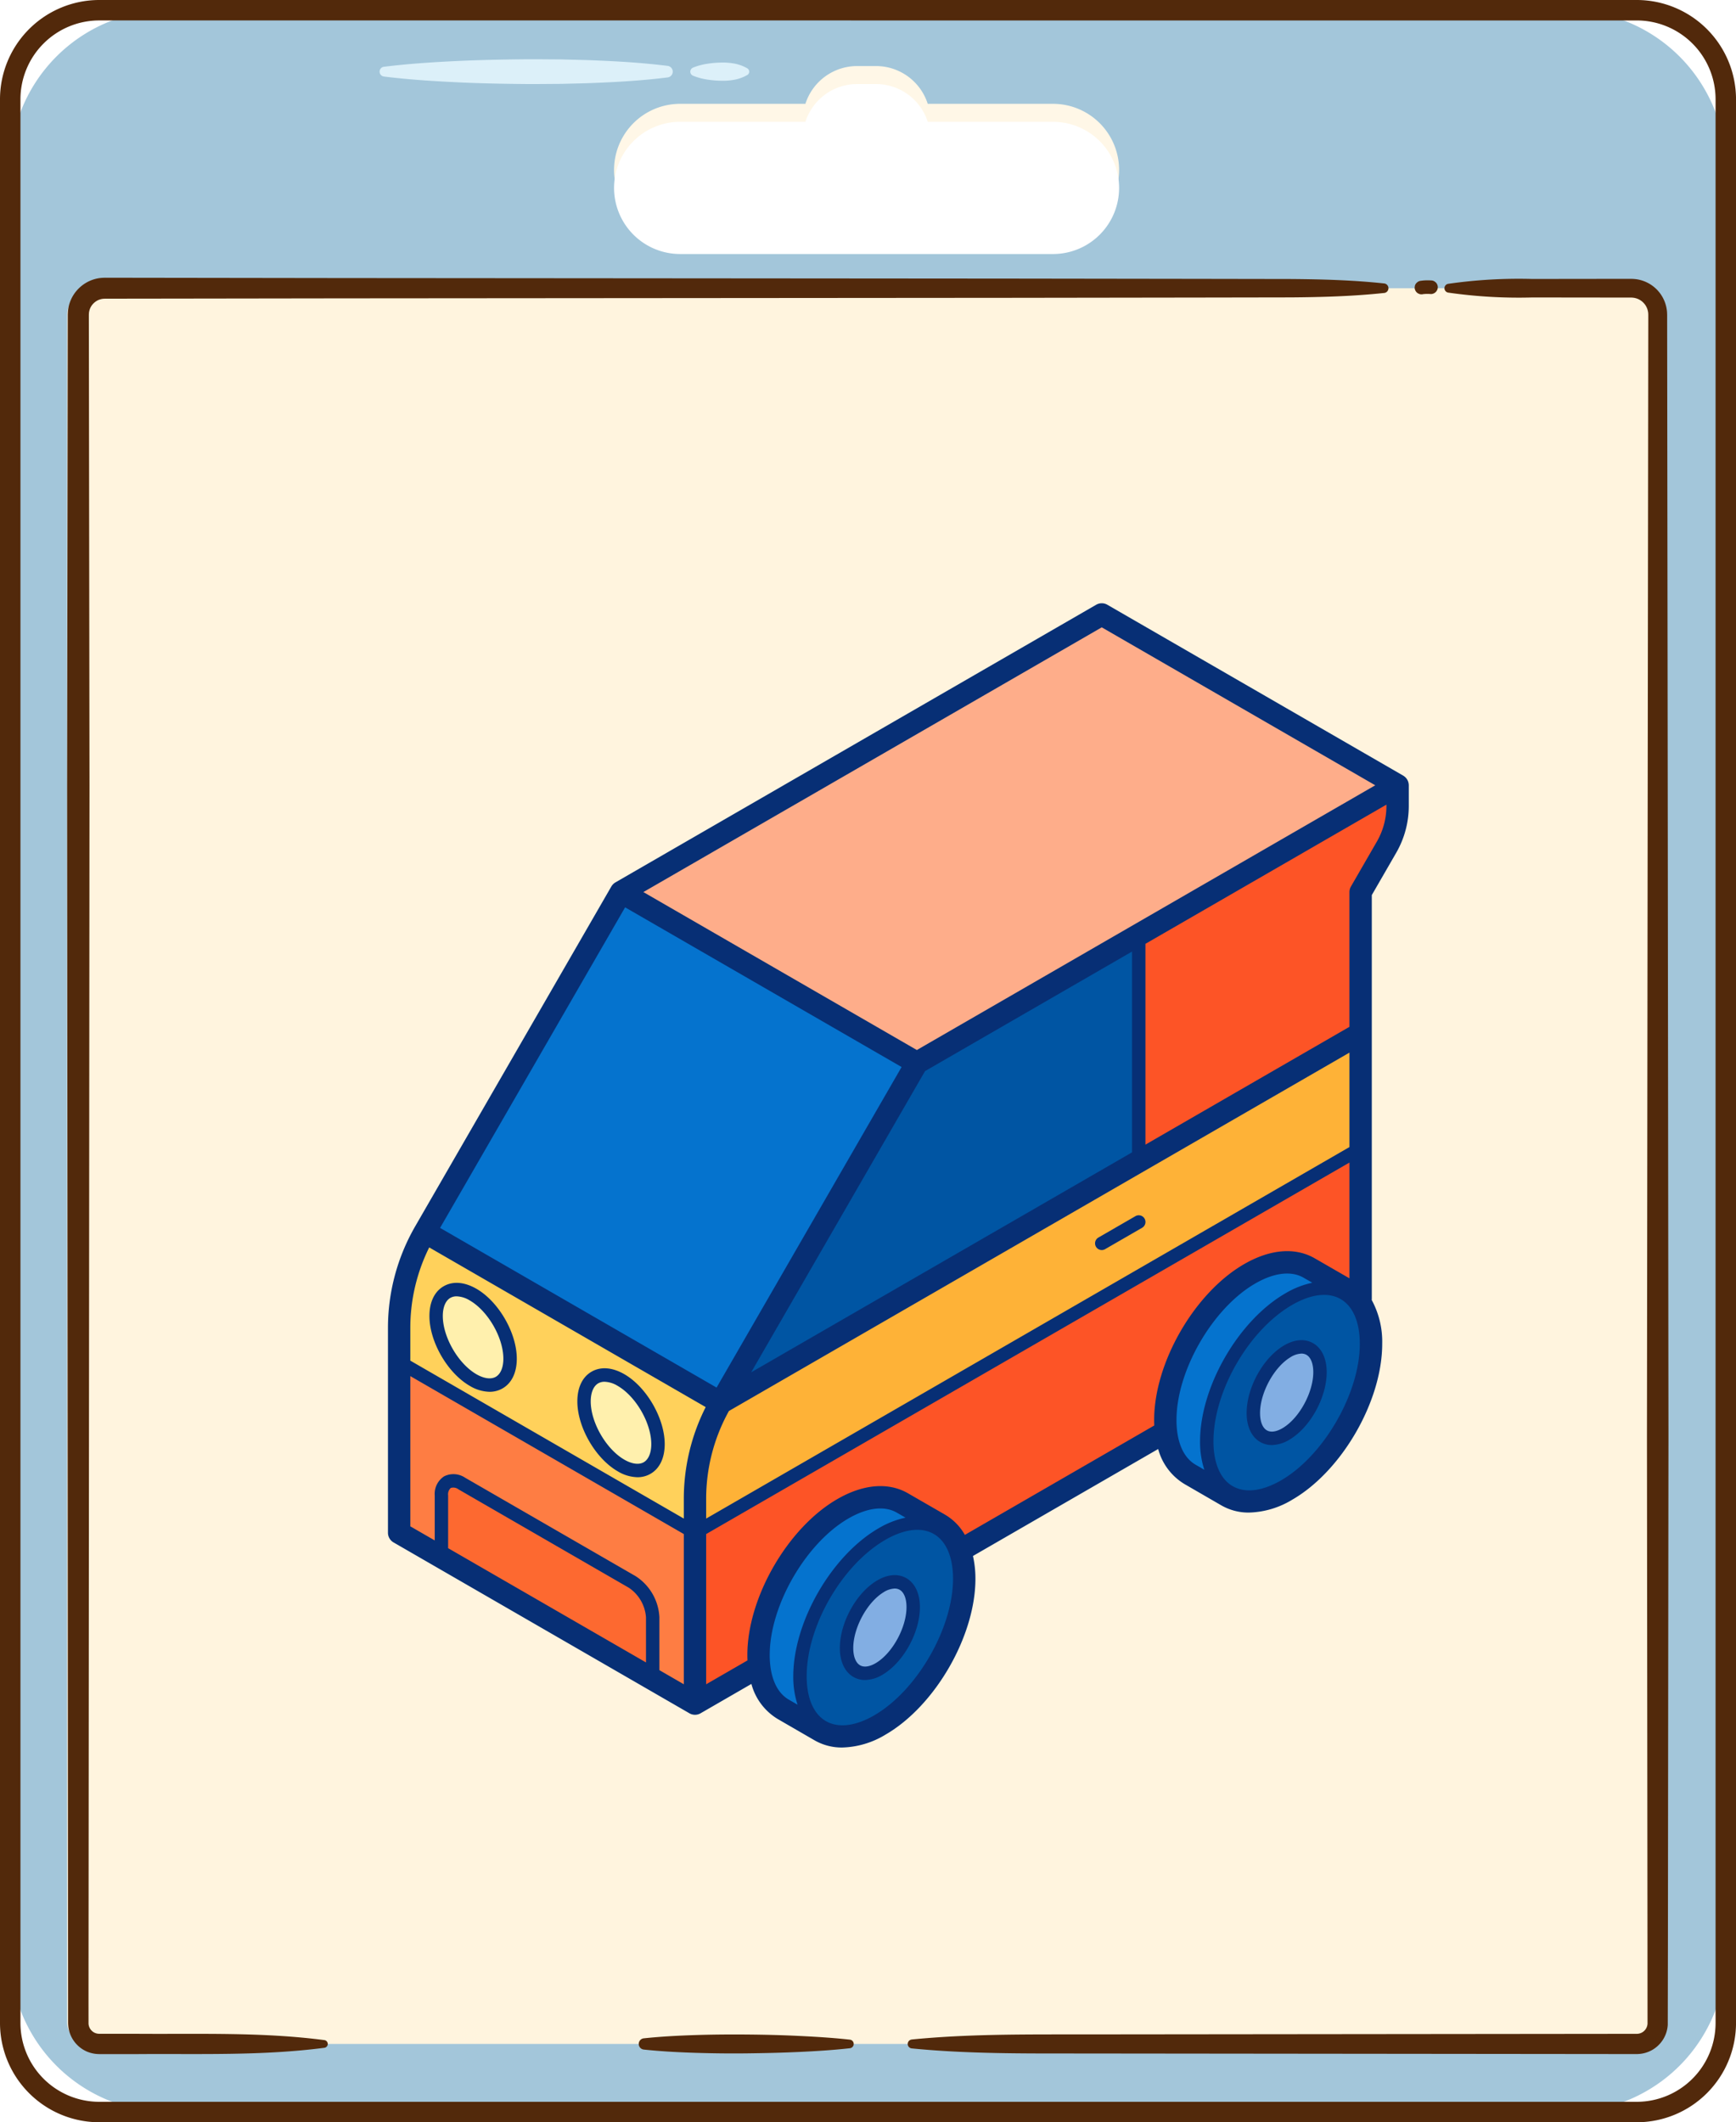
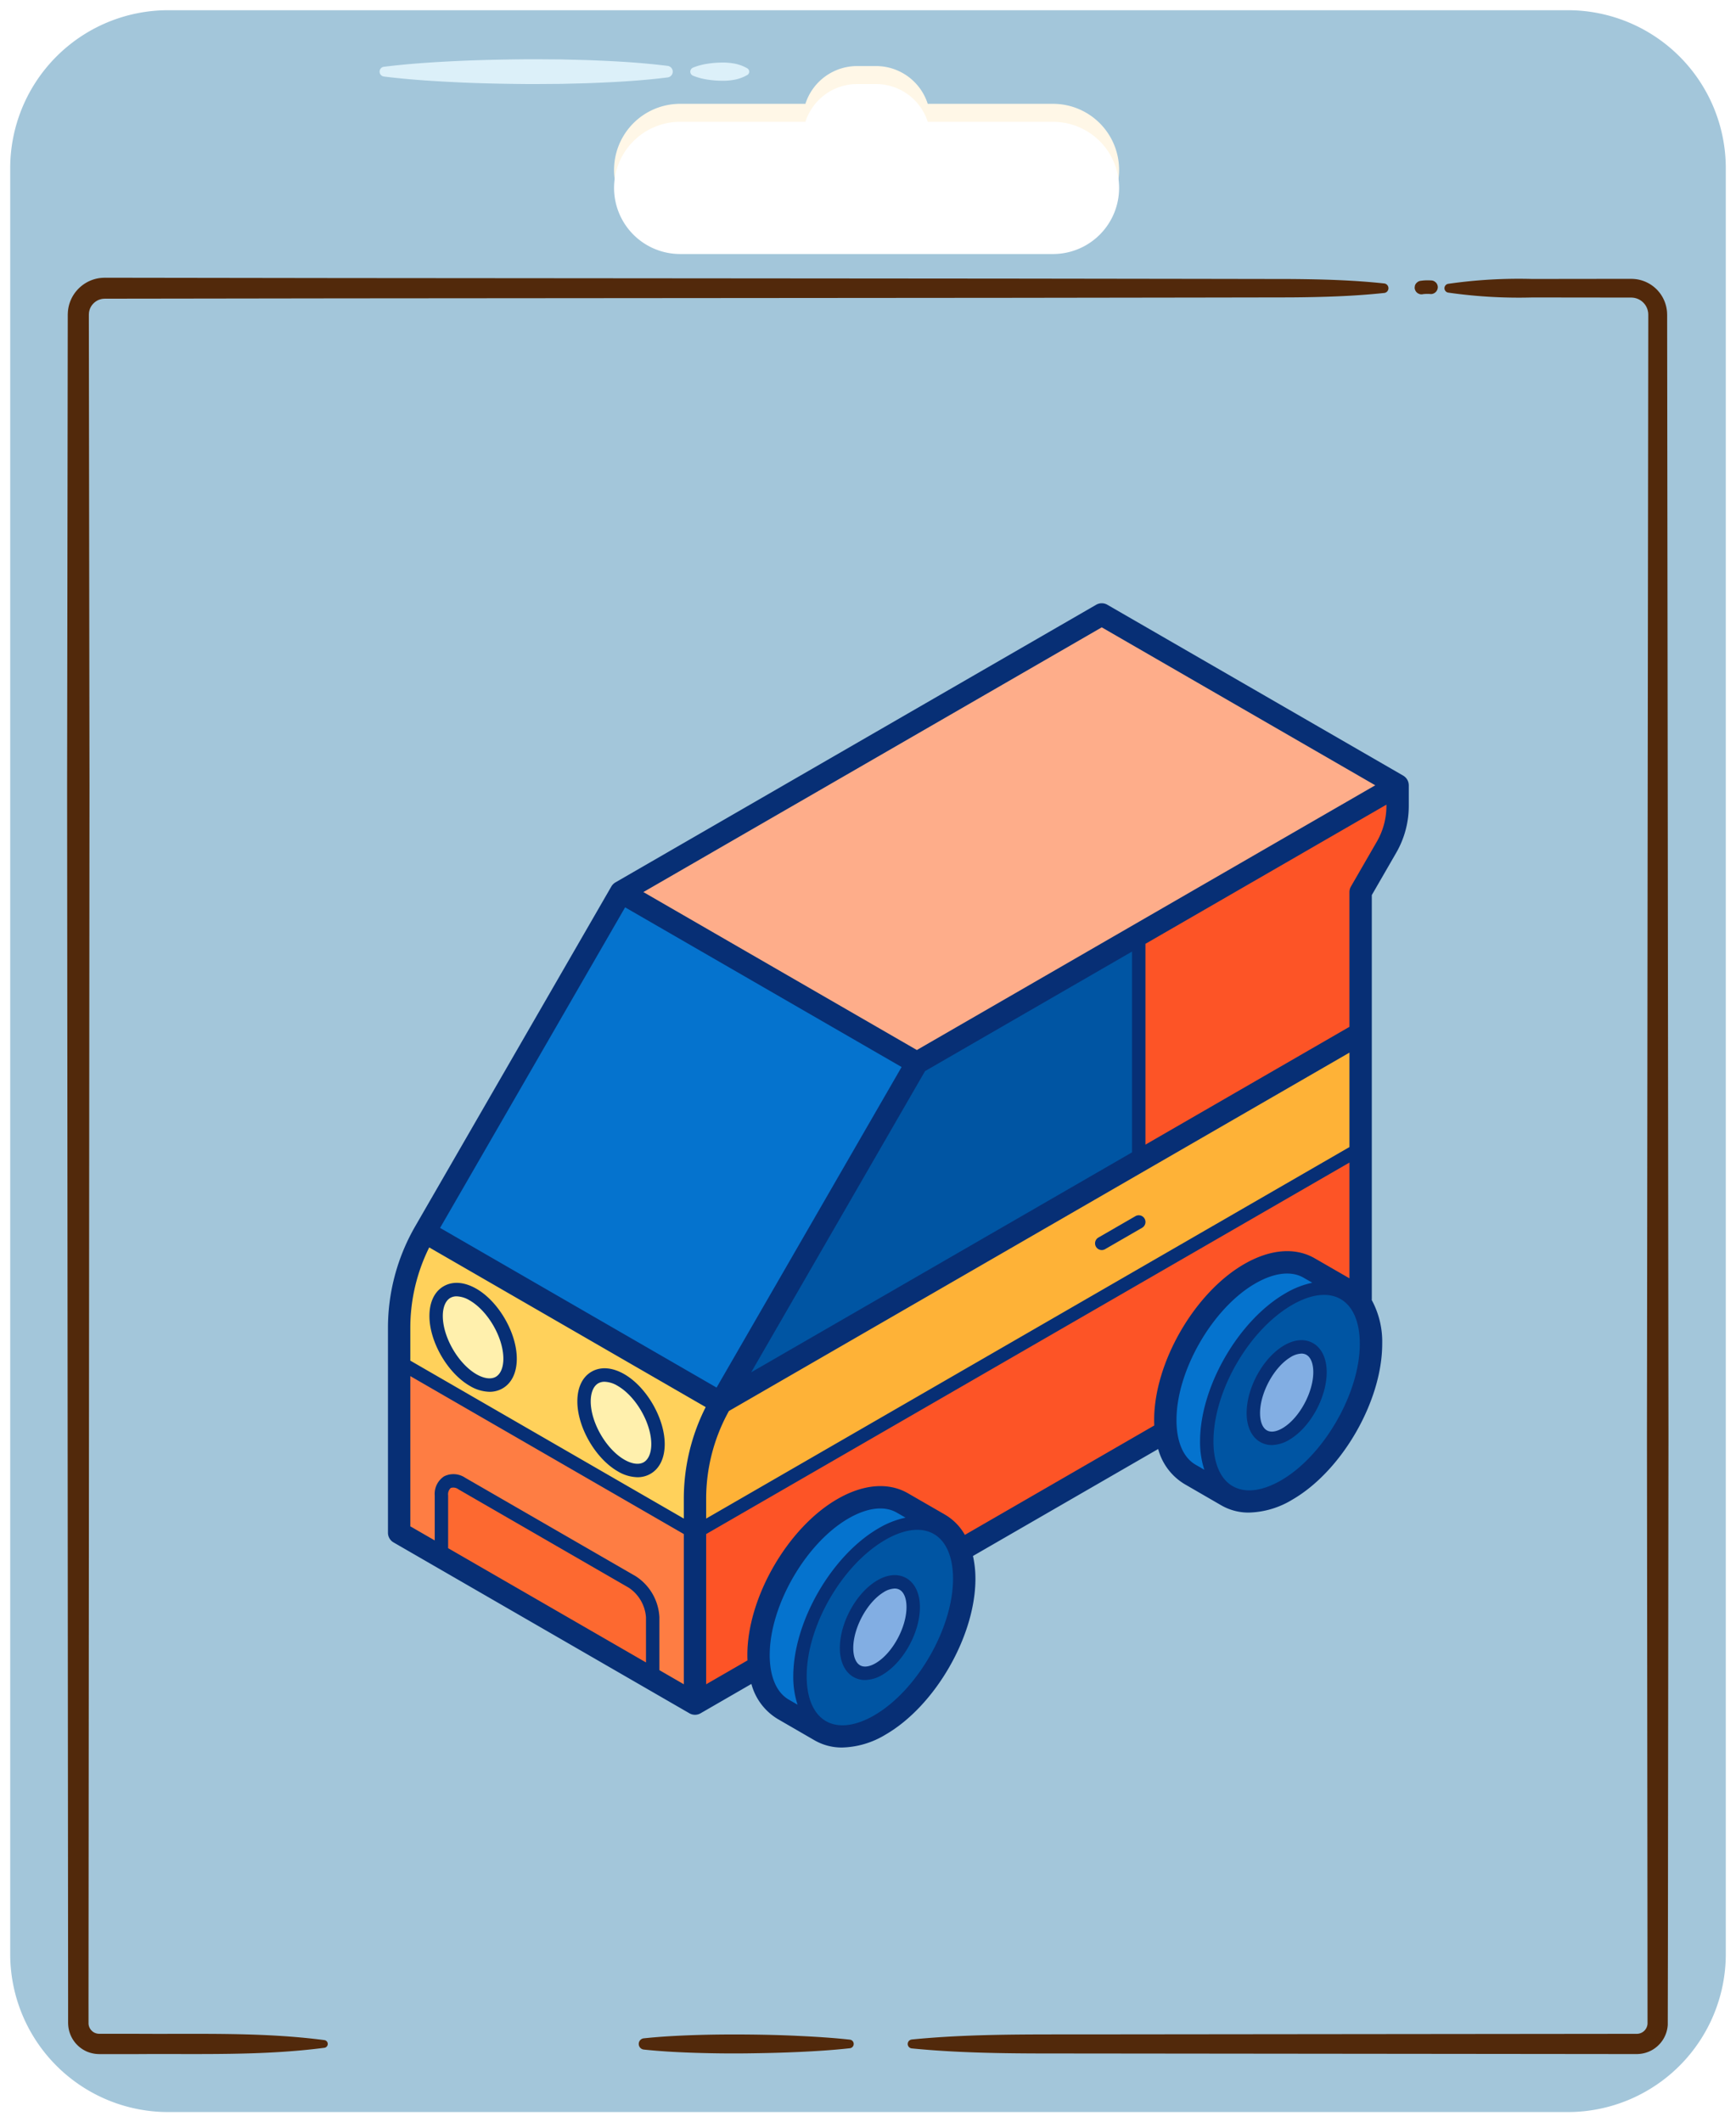
<svg xmlns="http://www.w3.org/2000/svg" width="385.695" height="471.377" viewBox="0 0 385.695 471.377">
  <defs>
    <filter id="Union_1">
      <feOffset dy="4" input="SourceAlpha" />
      <feGaussianBlur result="blur" />
      <feFlood flood-opacity="0.071" result="color" />
      <feComposite operator="out" in="SourceGraphic" in2="blur" />
      <feComposite operator="in" in="color" />
      <feComposite operator="in" in2="SourceGraphic" />
    </filter>
  </defs>
  <g id="Group_427" data-name="Group 427" transform="translate(-518.054 -5103.074)">
    <g id="vibrant-06" transform="translate(518.054 5103.074)">
      <path id="Path_2398" data-name="Path 2398" d="M-34.908,0H276.065a35.092,35.092,0,0,1,35.092,35.092V431.748a35.092,35.092,0,0,1-35.092,35.092H-34.908A35.092,35.092,0,0,1-70,431.748V35.092A35.092,35.092,0,0,1-34.908,0Z" transform="translate(72.269 2.269)" fill="#a3c6da" />
-       <path id="Path_2358" data-name="Path 2358" d="M293.652,471.377H-47.957A22.068,22.068,0,0,1-70,449.335V22.043A22.068,22.068,0,0,1-47.957,0H293.652A22.068,22.068,0,0,1,315.7,22.043V449.335a22.068,22.068,0,0,1-22.044,22.043ZM-47.957,4.539a17.521,17.521,0,0,0-17.5,17.5V449.335a17.521,17.521,0,0,0,17.5,17.5H293.652a17.525,17.525,0,0,0,17.505-17.5V22.043a17.525,17.525,0,0,0-17.505-17.5Z" transform="translate(70 0)" fill="#52290b" />
      <path id="Path_2363" data-name="Path 2363" d="M164.347,27.221a13.694,13.694,0,0,1,3.022-.839,21.317,21.317,0,0,1,3.022-.283,14.133,14.133,0,0,1,3.022.193,8.84,8.84,0,0,1,3.022,1.091.852.852,0,0,1,.283,1.172.866.866,0,0,1-.283.283,8.84,8.84,0,0,1-3.022,1.091,14.166,14.166,0,0,1-3.022.193,21.239,21.239,0,0,1-3.022-.284A13.663,13.663,0,0,1,164.347,29a.962.962,0,0,1,0-1.775Z" transform="translate(-10.388 -12.193)" fill="#dcf0f9" />
      <path id="Path_2364" data-name="Path 2364" d="M35.1,26.381c5.253-.652,10.506-1,15.759-1.255s10.506-.363,15.759-.411c2.627-.019,5.253.024,7.882.034,2.626.078,5.253.107,7.882.233,5.253.213,10.506.545,15.759,1.2a1.293,1.293,0,0,1,0,2.565c-5.253.657-10.506.99-15.759,1.2-2.627.129-5.253.156-7.882.233-2.627.009-5.253.053-7.882.033-5.253-.048-10.506-.143-15.759-.411-5.253-.252-10.506-.6-15.759-1.255a1.093,1.093,0,0,1,0-2.17Z" transform="translate(50.198 -11.55)" fill="#dcf0f9" />
-       <path id="Path_2370" data-name="Path 2370" d="M32.668,126.063V505.515c0,2.565,2.581,4.645,5.765,4.645H380.288c3.184,0,5.766-2.08,5.765-4.646V126.062c0-3.242-3.261-5.87-7.284-5.869H39.952C35.929,120.193,32.667,122.821,32.668,126.063Z" transform="translate(-17.756 -56.182)" fill="#fff4de" />
      <path id="Path_2371" data-name="Path 2371" d="M255.348,507.349c12.453-1.225,24.906-1.121,37.359-1.13l37.359-.039,74.719-.078,9.34-.01,2.327,0a2.5,2.5,0,0,0,1.152-.3,2.4,2.4,0,0,0,1.225-1.955l-.01-18.548-.039-37.359-.078-74.719.172-149.438.093-74.719.023-18.679.006-4.67v-1.459l-.011-.192a1.952,1.952,0,0,0-.036-.373,3.739,3.739,0,0,0-.5-1.4,3.789,3.789,0,0,0-2.365-1.725,3.676,3.676,0,0,0-.746-.1c-.094-.013-.339-.007-.52-.009h-.586l-2.335,0-18.677-.022a110.273,110.273,0,0,1-18.68-1.079.989.989,0,0,1,0-1.951,110.219,110.219,0,0,1,18.68-1.08l18.679-.023,2.335,0h.586c.207,0,.352-.007.646.009a7.8,7.8,0,0,1,1.565.2,7.954,7.954,0,0,1,6.063,6.573,5.494,5.494,0,0,1,.077.786l.017.391v1.459l.006,4.67.023,18.679.093,74.719.172,149.438L423.4,447.93l-.039,37.359-.037,18.81a6.907,6.907,0,0,1-3.536,5.622,7,7,0,0,1-3.319.864h-2.343l-9.34-.01-74.719-.078-37.359-.039c-12.453-.009-24.906.1-37.359-1.13a.991.991,0,0,1,0-1.971Z" transform="translate(-52.79 -54.355)" fill="#52290b" />
      <path id="Path_2372" data-name="Path 2372" d="M143.387,849.35c3.814-.4,7.627-.6,11.442-.723s7.627-.152,11.441-.12,7.628.122,11.442.306,7.627.409,11.442.832a.959.959,0,0,1,0,1.908c-3.814.426-7.628.658-11.442.832s-7.628.26-11.442.306-7.627,0-11.441-.12-7.628-.32-11.442-.723a1.256,1.256,0,0,1,0-2.5Z" transform="translate(-0.342 -396.617)" fill="#52290b" />
      <path id="Path_2373" data-name="Path 2373" d="M250.626,119.209c-6.918.741-13.835.929-20.753.985l-20.753.036-41.507.059-149.17.118-41.507.059-10.376.014c-.255,0-.329.014-.473.017a3.378,3.378,0,0,0-.388.05,3.807,3.807,0,0,0-.742.227,3.641,3.641,0,0,0-1.25.919,3.372,3.372,0,0,0-.74,1.356,3.32,3.32,0,0,0-.126.767l-.012.2v.968l.029,20.753.114,83.013-.135,166.027-.067,83.014-.017,20.753.005,5.067a2.392,2.392,0,0,0,1.445,2.069,2.742,2.742,0,0,0,.639.167c.13.013.18.014.379.021h3.243l5.188,0c13.835.1,27.671-.4,41.507,1.4a.862.862,0,0,1,0,1.709c-13.835,1.8-27.671,1.294-41.507,1.4l-5.188,0h-3.242a8.8,8.8,0,0,1-.914-.053,7.177,7.177,0,0,1-1.864-.489,6.923,6.923,0,0,1-4.207-5.988c-.021-.363-.016-.557-.017-.77v-4.54l-.017-20.753-.068-83.014L-42,228.743l.114-83.013.029-20.754V124l.021-.452a8.143,8.143,0,0,1,2.032-4.939,8.308,8.308,0,0,1,2.906-2.114,8.469,8.469,0,0,1,1.733-.526,8.149,8.149,0,0,1,.9-.115c.287-.015.645-.034.822-.028l10.376.015,41.507.059,149.17.117,41.507.059,20.753.036c6.918.053,13.836.243,20.753.984a1.065,1.065,0,0,1,0,2.116Z" transform="translate(56.912 -54.139)" fill="#52290b" />
      <path id="Path_2397" data-name="Path 2397" d="M469.571,116.94a10.279,10.279,0,0,0-2.514.119,1.688,1.688,0,0,0-.905.695,1.123,1.123,0,0,0-.179.562,1.146,1.146,0,0,0,.027.6,1.533,1.533,0,0,0,.7.905l.361.152a1.528,1.528,0,0,0,.8,0l.16-.023-.4.053a8.691,8.691,0,0,1,1.951-.041,1.554,1.554,0,0,0,1.513-1.513,1.529,1.529,0,0,0-.443-1.07l-.306-.236a1.508,1.508,0,0,0-.764-.207Z" transform="translate(-151.642 -54.648)" fill="#52290b" />
      <g data-type="innerShadowGroup">
        <path id="Union_1-2" data-name="Union 1" d="M14.681,37.751a14.681,14.681,0,0,1,0-29.363H42.514A12.065,12.065,0,0,1,54.005,0H58.2A12.065,12.065,0,0,1,69.691,8.389H97.524a14.681,14.681,0,0,1,0,29.363Z" transform="translate(136.428 14.673)" fill="#fff7e7" />
        <g transform="matrix(1, 0, 0, 1, 0, 0)" filter="url(#Union_1)">
          <path id="Union_1-3" data-name="Union 1" d="M14.681,37.751a14.681,14.681,0,0,1,0-29.363H42.514A12.065,12.065,0,0,1,54.005,0H58.2A12.065,12.065,0,0,1,69.691,8.389H97.524a14.681,14.681,0,0,1,0,29.363Z" transform="translate(136.43 14.67)" fill="#fff" />
        </g>
      </g>
    </g>
    <g id="_024-pod" data-name="024-pod" transform="translate(576.695 5237.065)">
      <g id="Group_425" data-name="Group 425" transform="translate(30.037 2.482)">
        <g id="Group_424" data-name="Group 424">
          <path id="Path_3022" data-name="Path 3022" d="M238.667,5,131.858,66.666,190.55,125.3,304.4,42.949Z" transform="translate(-82.562 -5)" fill="#fead8a" />
          <path id="Path_3023" data-name="Path 3023" d="M32.555,339.441V377.39l9.4,5.424,22.517,5.009,24.42,22.09,9.4,5.424,20.528-49.8Z" transform="translate(-32.555 -173.416)" fill="#fe7d43" />
          <path id="Path_3024" data-name="Path 3024" d="M118.812,336.262l7.01-17.008-87.56-37.949a42.6,42.6,0,0,0-5.707,21.3v7.56l65.729,37.949Z" transform="translate(-32.555 -144.141)" fill="#ffd15b" />
          <path id="Path_3025" data-name="Path 3025" d="M87.641,129.221l-43.589,75.5,80.258,46.337L153.37,167.17Z" transform="translate(-38.345 -67.555)" fill="#0573ce" />
          <path id="Path_3026" data-name="Path 3026" d="M164.959,329.271v37.948l147.889-85.384V243.887L240.083,273.8Z" transform="translate(-99.23 -125.298)" fill="#fd5426" />
          <path id="Path_3027" data-name="Path 3027" d="M312.848,192.389,247.12,217.953l-76.453,56.525a42.6,42.6,0,0,0-5.707,21.3v7.56l147.889-85.384Z" transform="translate(-99.23 -99.365)" fill="#feb237" />
          <path id="Path_3028" data-name="Path 3028" d="M220.045,176.794l-43.589,75.5,92.885-53.628,16.432-31.359-16.432-18.974Z" transform="translate(-105.02 -77.178)" fill="#0055a3" />
          <path id="Path_3029" data-name="Path 3029" d="M396.43,95.674l-32.864,18.974v50.332l49.3-28.462V105.161l5.76-9.977a18.33,18.33,0,0,0,2.456-9.165V81.443Z" transform="translate(-199.244 -43.495)" fill="#fd5426" />
          <path id="Path_3030" data-name="Path 3030" d="M206.891,451.734v.005l-7.982-4.609.005,0c-3.4-1.953-5.51-6.149-5.51-12.1,0-11.9,8.437-26.512,18.744-32.461,5.153-2.975,9.841-3.247,13.235-1.278v-.005l8.008,4.619Z" transform="translate(-113.555 -203.926)" fill="#0573ce" />
          <ellipse id="Ellipse_40" data-name="Ellipse 40" cx="26.505" cy="15.303" rx="26.505" ry="15.303" transform="matrix(0.5, -0.866, 0.866, 0.5, 80.298, 240.33)" fill="#0055a3" />
          <path id="Path_3031" data-name="Path 3031" d="M388.947,346.624v.005l-7.982-4.609.005,0c-3.4-1.953-5.51-6.149-5.51-12.1,0-11.9,8.437-26.512,18.745-32.461,5.153-2.975,9.841-3.247,13.235-1.278v-.005l8.008,4.619Z" transform="translate(-205.234 -150.996)" fill="#0573ce" />
          <ellipse id="Ellipse_41" data-name="Ellipse 41" cx="26.505" cy="15.303" rx="26.505" ry="15.303" transform="matrix(0.5, -0.866, 0.866, 0.5, 170.677, 188.153)" fill="#0055a3" />
          <ellipse id="Ellipse_42" data-name="Ellipse 42" cx="10.974" cy="6.131" rx="10.974" ry="6.131" transform="matrix(0.456, -0.89, 0.89, 0.456, 96.351, 231.9)" fill="#82aee3" />
          <ellipse id="Ellipse_43" data-name="Ellipse 43" cx="10.974" cy="6.131" rx="10.974" ry="6.131" transform="matrix(0.456, -0.89, 0.89, 0.456, 186.689, 179.722)" fill="#82aee3" />
          <ellipse id="Ellipse_44" data-name="Ellipse 44" cx="6.708" cy="11.619" rx="6.708" ry="11.619" transform="matrix(0.866, -0.5, 0.5, 0.866, 37.676, 172.825)" fill="#fff0ad" />
          <ellipse id="Ellipse_45" data-name="Ellipse 45" cx="6.708" cy="11.619" rx="6.708" ry="11.619" transform="matrix(0.866, -0.5, 0.5, 0.866, 4.813, 153.851)" fill="#fff0ad" />
          <path id="Path_3032" data-name="Path 3032" d="M98.418,436.7V422.961a10.062,10.062,0,0,0-4.536-7.856L56.017,393.244c-2.495-1.44-4.536-.262-4.536,2.619V409.6Z" transform="translate(-42.086 -200.2)" fill="#fd6930" />
        </g>
      </g>
      <g id="Group_426" data-name="Group 426" transform="translate(27.555 -0.001)">
        <path id="Path_3033" data-name="Path 3033" d="M244.526,435.48c-1.878-1.052-4.23-.825-6.616.64-4.551,2.792-8.116,9.336-8.116,14.9,0,3.013,1.114,5.365,3.057,6.453a5.149,5.149,0,0,0,2.545.651,7.87,7.87,0,0,0,4.071-1.292c4.551-2.792,8.117-9.336,8.117-14.9C247.584,438.919,246.469,436.567,244.526,435.48Zm-6.616,18.812c-1.427.876-2.708,1.082-3.6.58-.975-.546-1.534-1.95-1.534-3.853,0-4.473,3.066-10.133,6.694-12.359a4.963,4.963,0,0,1,2.5-.848,2.223,2.223,0,0,1,1.1.269c.974.546,1.533,1.95,1.533,3.853C244.605,446.4,241.539,452.065,237.91,454.291Z" transform="translate(-129.398 -218.968)" fill="#072f75" />
        <path id="Path_3034" data-name="Path 3034" d="M426.582,330.358c-1.88-1.053-4.23-.825-6.616.64-4.551,2.792-8.116,9.336-8.116,14.9,0,3.013,1.114,5.365,3.057,6.453a5.147,5.147,0,0,0,2.545.651,7.872,7.872,0,0,0,4.071-1.292c4.551-2.791,8.117-9.336,8.117-14.9,0-3.013-1.114-5.364-3.057-6.452Zm-6.616,18.812c-1.429.876-2.708,1.081-3.6.58-.974-.546-1.533-1.95-1.533-3.853,0-4.473,3.066-10.133,6.694-12.359a4.963,4.963,0,0,1,2.5-.848,2.223,2.223,0,0,1,1.1.269c.974.546,1.533,1.95,1.533,3.853C426.661,341.284,423.595,346.944,419.966,349.17Z" transform="translate(-221.077 -166.032)" fill="#072f75" />
        <path id="Path_3035" data-name="Path 3035" d="M344.214,280.81a1.489,1.489,0,0,0,2.034.545l8.216-4.744a1.489,1.489,0,1,0-1.489-2.579l-8.216,4.744a1.489,1.489,0,0,0-.545,2.034Z" transform="translate(-186.916 -137.895)" fill="#072f75" />
        <path id="Path_3036" data-name="Path 3036" d="M121.268,365.169a8.889,8.889,0,0,0,4.4,1.32,5.715,5.715,0,0,0,2.894-.757c2.037-1.176,3.158-3.518,3.158-6.6,0-5.705-4.02-12.668-8.961-15.521-2.666-1.539-5.256-1.738-7.291-.563s-3.158,3.519-3.158,6.6C112.307,355.354,116.327,362.316,121.268,365.169Zm-4.313-19.538a2.781,2.781,0,0,1,1.4-.346,5.991,5.991,0,0,1,2.909.91c4.05,2.338,7.472,8.264,7.472,12.941,0,1.941-.609,3.4-1.669,4.017s-2.633.407-4.313-.563c-4.05-2.338-7.472-8.264-7.472-12.941,0-1.941.608-3.4,1.669-4.017Z" transform="translate(-70.234 -172.371)" fill="#072f75" />
        <path id="Path_3037" data-name="Path 3037" d="M55.066,326.947a8.889,8.889,0,0,0,4.4,1.32,5.717,5.717,0,0,0,2.894-.757c2.037-1.176,3.158-3.519,3.158-6.6,0-5.705-4.02-12.668-8.961-15.521-2.666-1.54-5.256-1.739-7.291-.563s-3.158,3.519-3.158,6.6C46.1,317.131,50.125,324.094,55.066,326.947Zm-4.313-19.538a2.781,2.781,0,0,1,1.4-.346,5.991,5.991,0,0,1,2.909.91c4.05,2.338,7.472,8.264,7.472,12.941,0,1.94-.609,3.4-1.669,4.017s-2.634.407-4.313-.563c-4.05-2.338-7.472-8.264-7.472-12.941,0-1.941.609-3.4,1.669-4.017Z" transform="translate(-36.896 -153.123)" fill="#072f75" />
        <path id="Path_3038" data-name="Path 3038" d="M254.336,40.174a2.469,2.469,0,0,0-1.01-1.749c-.07-.05-.139-.1-.214-.143L187.383.332a2.48,2.48,0,0,0-2.482,0L78.092,62a2.589,2.589,0,0,0-.908.908l-43.59,75.5a45.146,45.146,0,0,0-6.04,22.541v45.508A2.482,2.482,0,0,0,28.8,208.6l65.729,37.949a2.482,2.482,0,0,0,2.482,0l11.289-6.518a13,13,0,0,0,5.858,7.794l7.976,4.614.074.041a12.089,12.089,0,0,0,6.291,1.671,19.431,19.431,0,0,0,9.592-2.859c11.019-6.361,19.983-21.888,19.983-34.611a22.933,22.933,0,0,0-.546-5.072l41.149-23.758a13,13,0,0,0,5.857,7.79l7.976,4.614.077.043a12.086,12.086,0,0,0,6.287,1.669,19.427,19.427,0,0,0,9.592-2.859c11.019-6.361,19.983-21.888,19.983-34.611a19.414,19.414,0,0,0-2.328-9.741c0-.061.018-.119.018-.182V64.813l5.428-9.4a20.843,20.843,0,0,0,2.788-10.406V40.431a2.2,2.2,0,0,0-.016-.257ZM186.142,5.348l60.764,35.082-101.844,58.8L84.3,64.148Zm55.031,115.436L98.248,203.3V198.9a40.172,40.172,0,0,1,5.061-19.494l137.865-79.6ZM80.242,67.539l61.43,35.467-41.107,71.2-61.43-35.467Zm28.012,103.276,38.625-66.9,45.99-26.552v44.6ZM36.721,143.077l61.425,35.464A45.145,45.145,0,0,0,93.283,198.9V203.3L32.519,168.22v-7.273a40.187,40.187,0,0,1,4.2-17.87Zm-4.2,28.582,60.764,35.082V240.1l-5.424-3.132v-11.73a11.514,11.514,0,0,0-5.28-9.146L44.713,194.235a4.648,4.648,0,0,0-4.693-.311,4.648,4.648,0,0,0-2.077,4.22v10.01l-5.424-3.132V171.659Zm52.361,63.593L40.922,209.874v-11.73a1.883,1.883,0,0,1,.588-1.64,1.882,1.882,0,0,1,1.714.311l37.865,21.862a8.655,8.655,0,0,1,3.791,6.566Zm27.489-1.67c0-10.954,8.015-24.835,17.5-30.312,4.188-2.418,8.006-2.872,10.755-1.277l1.918,1.106a19.719,19.719,0,0,0-5.948,2.335c-10.471,6.045-18.99,20.8-18.99,32.892a19.729,19.729,0,0,0,.952,6.317l-1.926-1.114c-2.75-1.58-4.264-5.113-4.264-9.946ZM135.605,247c-4.267,2.463-8.135,2.89-10.894,1.2l-.023-.013-.007-.005c-2.64-1.634-4.1-5.134-4.1-9.855,0-11.143,7.85-24.741,17.5-30.313,4.1-2.367,7.865-2.853,10.6-1.37,2.848,1.543,4.417,5.11,4.417,10.041,0,10.955-8.014,24.836-17.5,30.313Zm20.122-40.078a12.089,12.089,0,0,0-4.527-4.559c-.029-.018-.058-.036-.087-.053l-8-4.611c-4.347-2.522-9.928-2.068-15.722,1.275-11.02,6.361-19.986,21.888-19.986,34.611q0,.619.028,1.219l-9.185,5.3V206.742l142.926-82.518V149.94l-7.684-4.428c-4.347-2.522-9.929-2.069-15.722,1.275-11.02,6.361-19.986,21.887-19.986,34.611q0,.622.028,1.224ZM202.746,181.4c0-10.954,8.015-24.835,17.5-30.311,4.188-2.418,8.005-2.872,10.755-1.277l1.918,1.106a19.707,19.707,0,0,0-5.947,2.335c-10.471,6.045-18.99,20.8-18.99,32.892a19.729,19.729,0,0,0,.952,6.317l-1.926-1.114c-2.751-1.581-4.265-5.114-4.265-9.947Zm23.236,13.415c-4.268,2.463-8.135,2.889-10.894,1.2l-.024-.013-.006,0c-2.64-1.634-4.1-5.134-4.1-9.855,0-11.143,7.85-24.741,17.5-30.313,4.1-2.367,7.865-2.853,10.6-1.37,2.848,1.543,4.417,5.109,4.417,10.041,0,10.955-8.014,24.836-17.5,30.313ZM247.266,52.93l-5.76,9.977a2.486,2.486,0,0,0-.333,1.241V94.074l-45.326,26.169v-44.6L249.389,44.73v.277a15.863,15.863,0,0,1-2.123,7.923Z" transform="translate(-27.555 0.001)" fill="#072f75" />
      </g>
    </g>
  </g>
</svg>